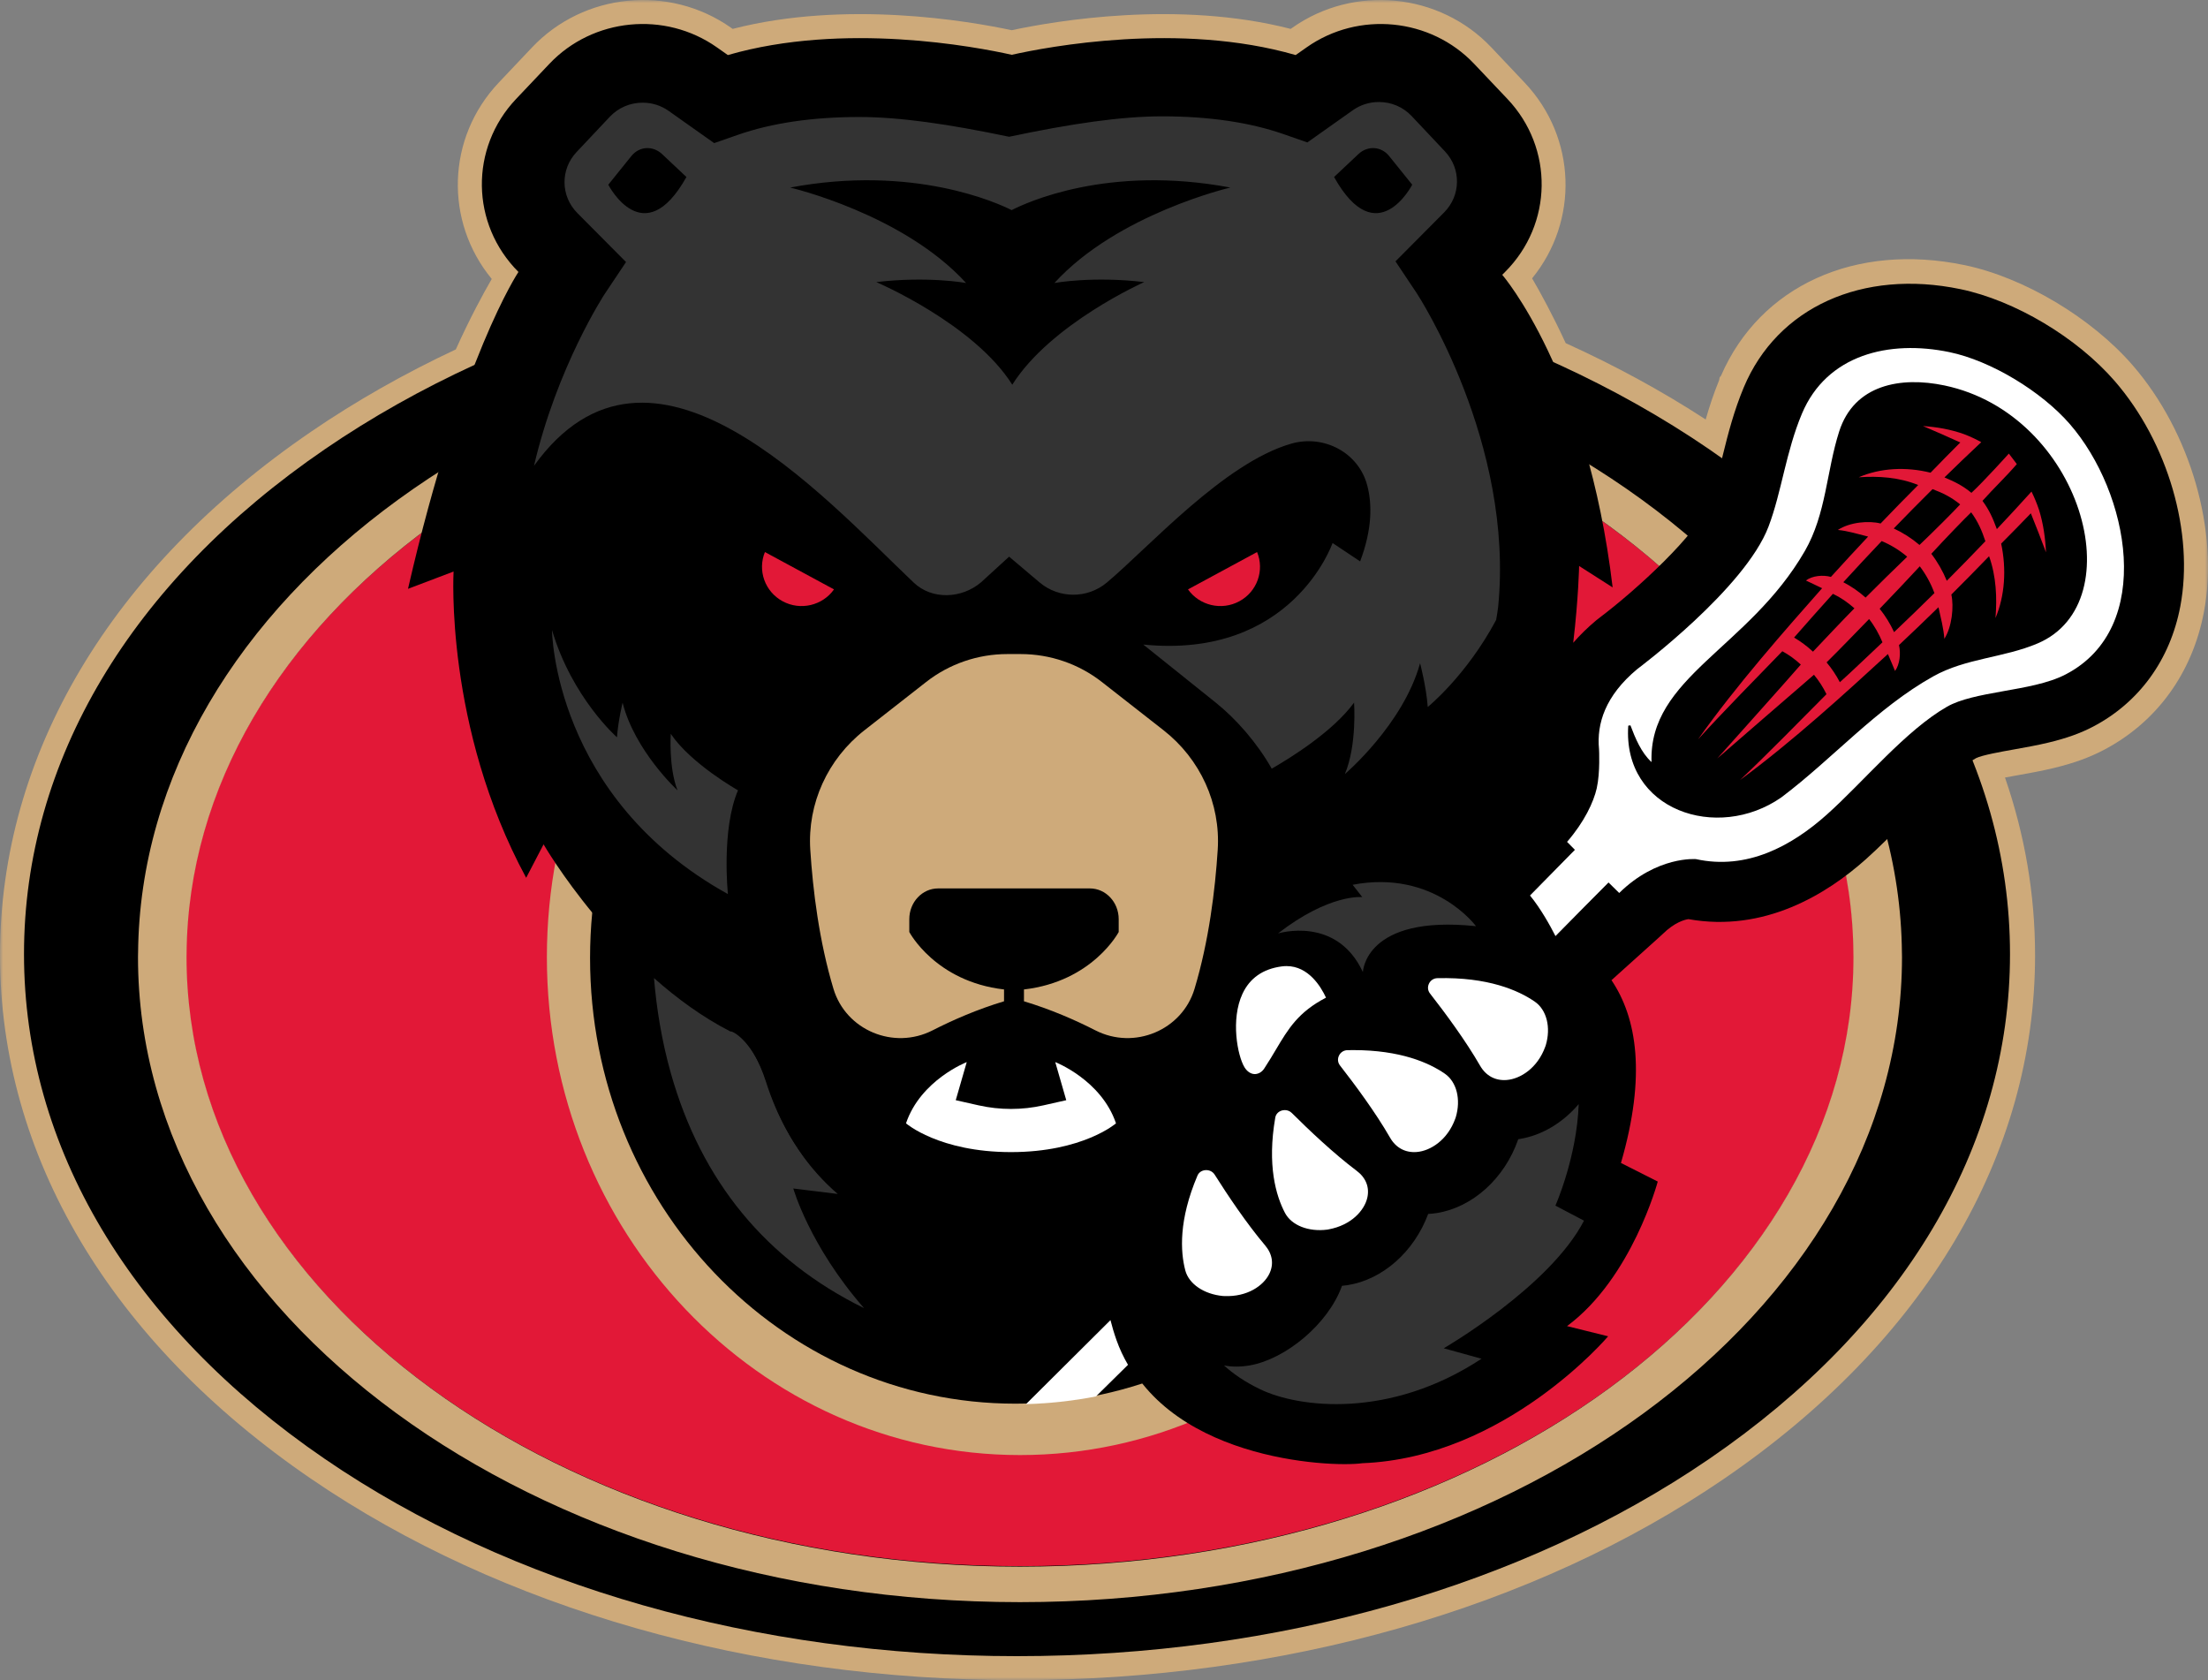
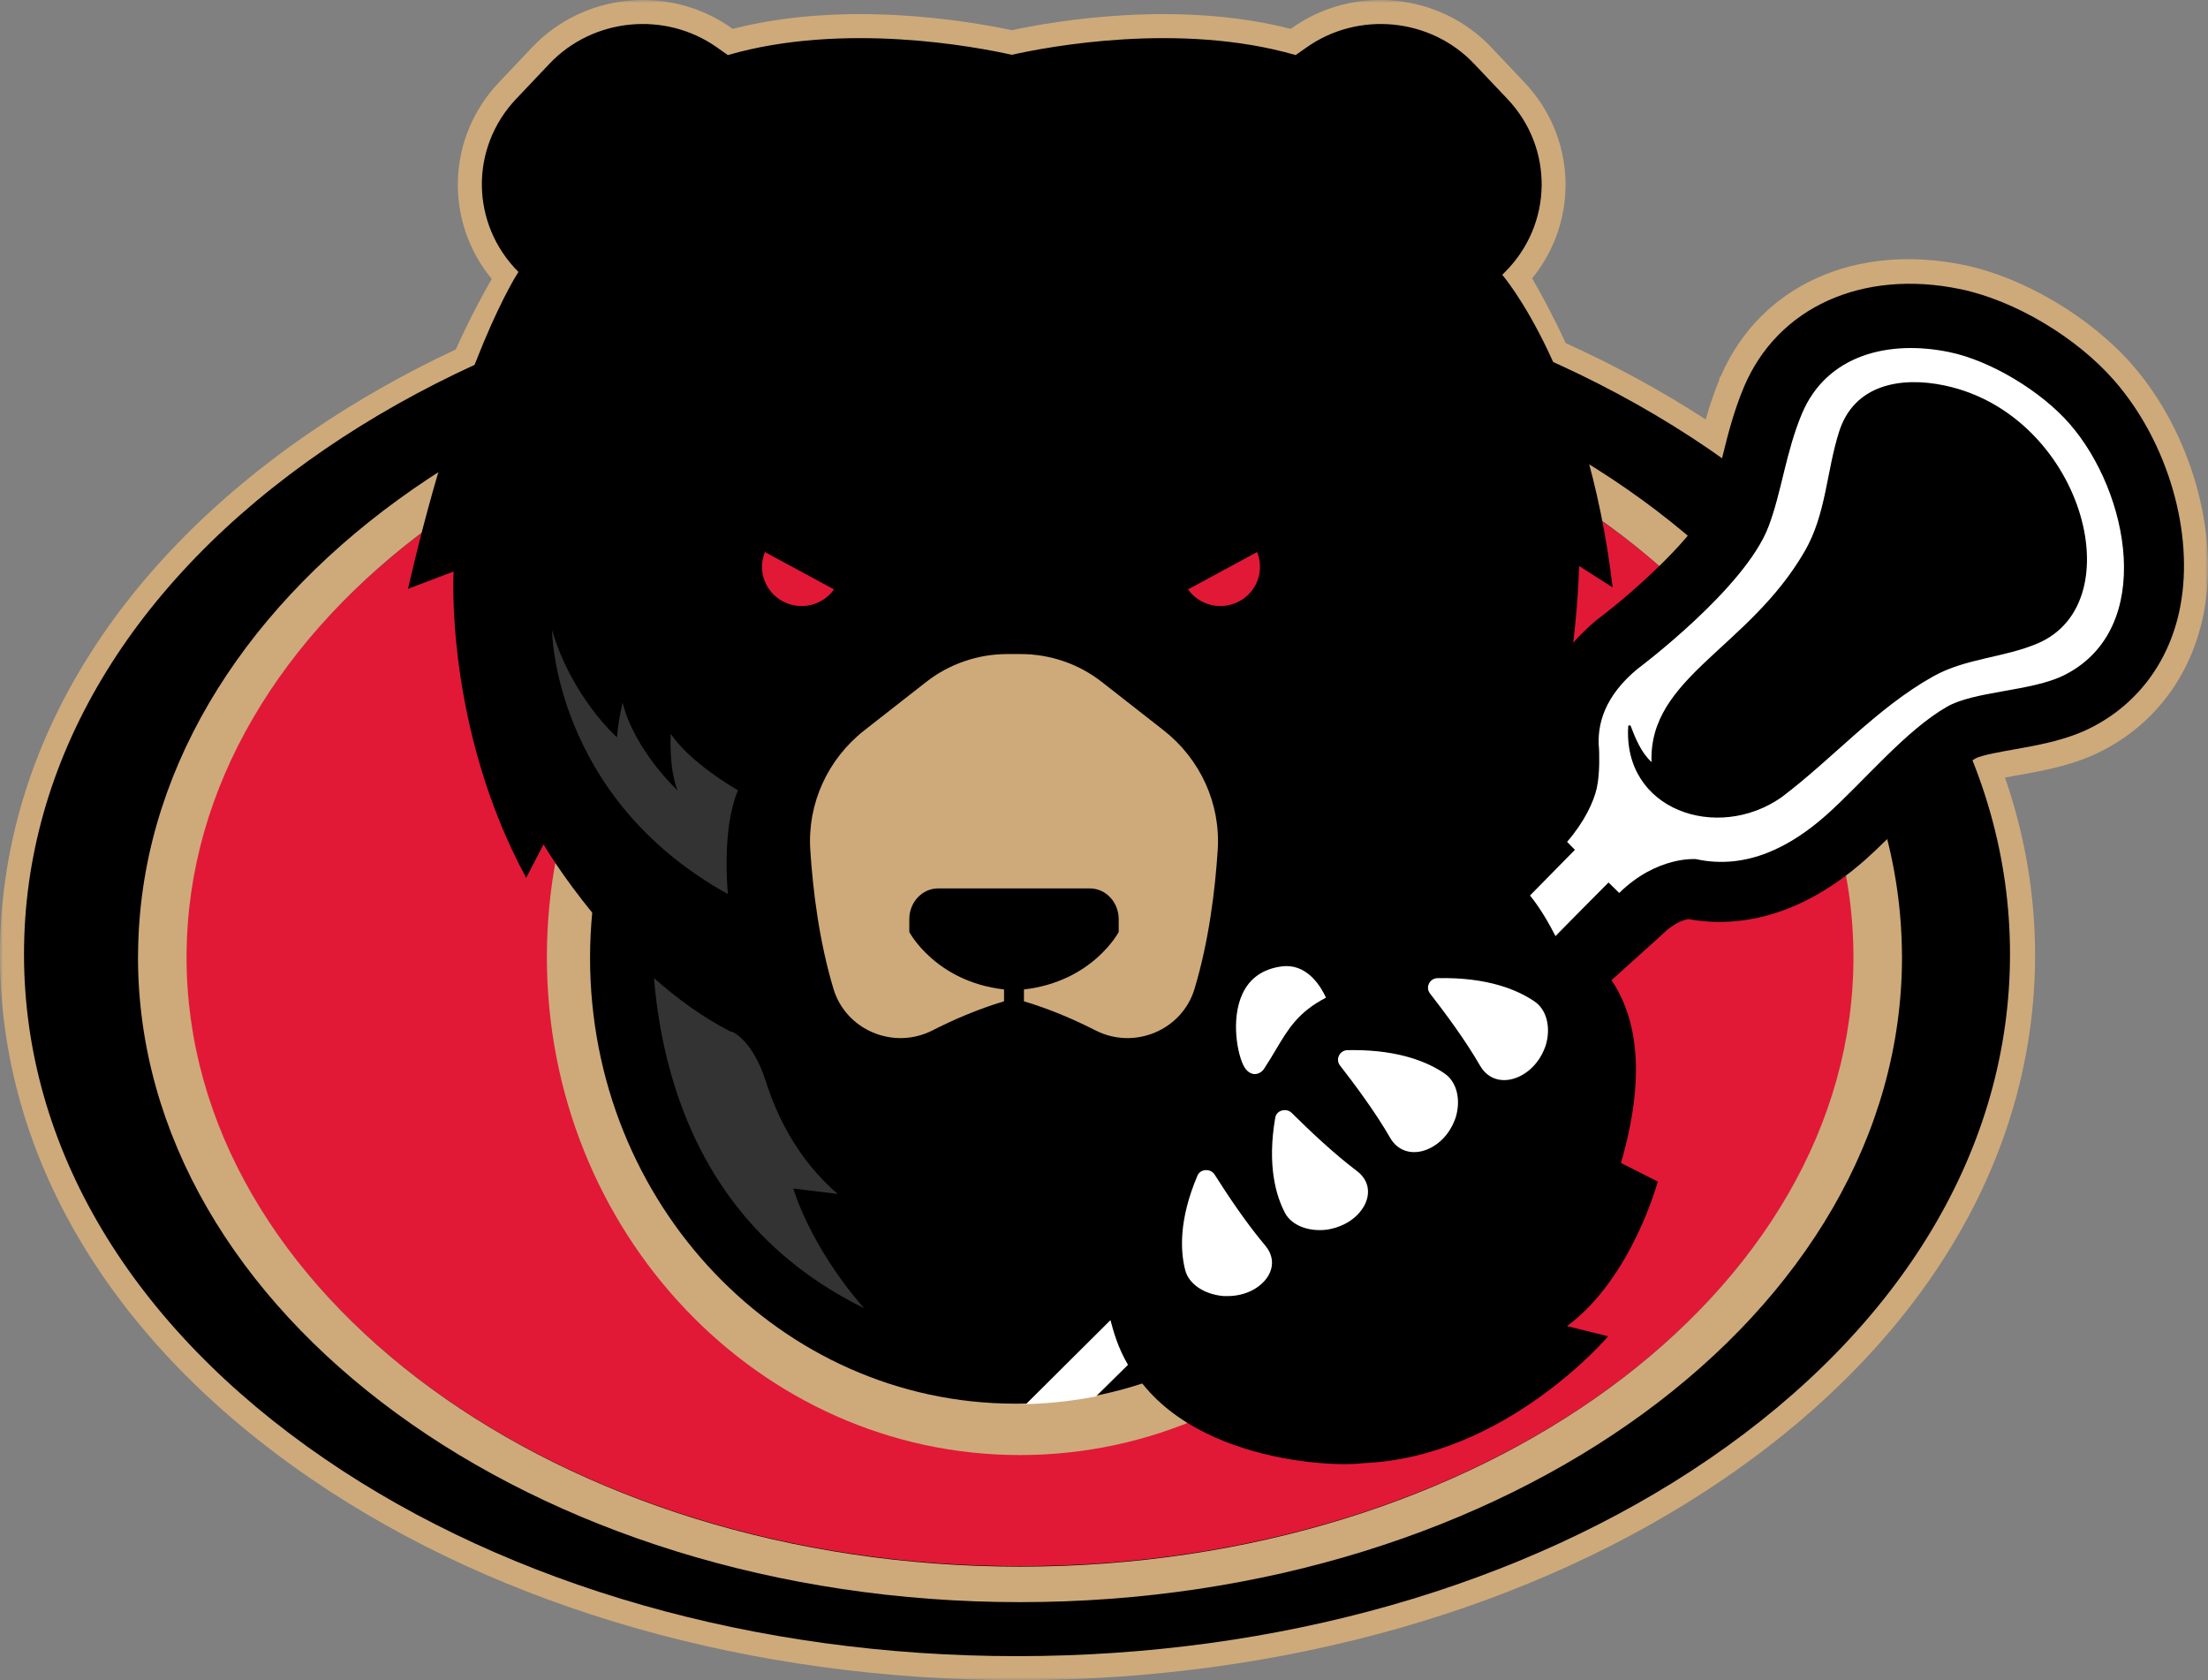
<svg xmlns="http://www.w3.org/2000/svg" xmlns:xlink="http://www.w3.org/1999/xlink" width="368px" height="280px" viewBox="0 0 368 280" version="1.1">
  <rect x="0" y="0" width="368" height="280" fill="#808080" stroke="none" />
  <title>ottawa-blackbears-logo</title>
  <defs>
    <polygon id="path-1" points="0 0 368 0 368 280 0 280" />
  </defs>
  <g id="Page-1" stroke="none" stroke-width="1" fill="none" fill-rule="evenodd">
    <g id="ottawa-blackbears-logo">
      <g id="Group-3">
        <mask id="mask-2" fill="white">
          <use xlink:href="#path-1" />
        </mask>
        <g id="Clip-2" />
        <path d="M355.474,60.907 C348.605,52.965 337.34,46.245 327.442,44.186 C309.237,40.398 293.359,47.621 286.84,62.606 L286.612,62.892 L286.516,63.378 C285.602,65.608 284.891,67.787 284.282,69.908 C276.984,65.157 269.175,60.912 260.953,57.188 C258.737,52.395 256.704,48.7 255.351,46.387 C263.157,36.816 262.782,22.945 254.106,13.77 L248.558,7.903 C239.931,-1.217 225.668,-2.626 215.38,4.628 L215.115,4.815 C196.311,-0.019 175.832,3.493 168.614,5.034 C161.396,3.492 140.916,-0.019 122.112,4.815 L121.846,4.628 C111.559,-2.626 97.296,-1.217 88.67,7.904 L83.122,13.77 C74.415,22.977 74.069,36.914 81.958,46.487 C80.541,48.93 78.344,52.969 75.969,58.231 C67.446,62.229 59.382,66.794 51.893,71.91 C18.429,94.769 -7.57228602e-05,125.767 -7.57228602e-05,159.192 C-7.57228602e-05,192.618 18.429,223.616 51.893,246.475 C83.54,268.094 125.339,280 169.59,280 C213.84,280 255.638,268.094 287.286,246.475 C320.749,223.616 339.178,192.619 339.178,159.192 C339.178,149.044 337.469,139.122 334.166,129.581 C334.681,129.483 335.267,129.374 335.947,129.253 L336.331,129.185 C338.246,128.842 340.225,128.489 342.26,128 C345.554,127.21 348.211,126.251 350.62,124.986 C359.459,120.348 365.39,112.181 367.321,101.992 C369.867,88.553 365.107,72.042 355.474,60.907" id="Fill-1" fill="#CEAA7A" mask="url(#mask-2)" />
      </g>
      <path d="M169.5,276 C126.085,276 85.12,264.33 54.151,243.141 C21.811,221.013 4,191.131 4,159 C4,126.868 21.811,96.987 54.151,74.859 C85.12,53.67 126.085,42 169.5,42 C212.915,42 253.88,53.67 284.849,74.859 C317.189,96.987 335,126.868 335,159 C335,191.131 317.189,221.013 284.849,243.141 C253.88,264.33 212.915,276 169.5,276" id="Fill-4" fill="#000000" />
      <path d="M139.627,198.976 C135.069,195.077 130.617,189.19 127.928,180.747 C125.511,173.161 121.756,171.662 121.756,171.912 C117.062,169.505 112.78,166.358 109,163 C109.406,167.883 110.241,173.294 111.803,178.832 C116.888,196.86 127.688,209.973 144,218 C134.905,207.591 132.219,198.064 132.219,198.064 L139.627,198.976 Z" id="Fill-6" fill="#333333" />
      <path d="M169.227,233.923 C130.08,233.923 98.344,200.67 98.344,159.651 C98.344,118.632 130.08,85.379 169.227,85.379 C208.374,85.379 240.109,118.632 240.109,159.651 C240.109,200.67 208.374,233.923 169.227,233.923 M255.485,99.557 C232.937,83.076 203.11,74 171.5,74 C139.89,74 110.063,83.076 87.515,99.557 C63.968,116.768 51,140.009 51,165 C51,189.991 63.968,213.233 87.515,230.444 C110.063,246.924 139.89,256 171.5,256 C203.11,256 232.937,246.924 255.485,230.444 C279.032,213.233 292,189.991 292,165 C292,140.009 279.032,116.768 255.485,99.557" id="Fill-8" fill="#CEAA7A" />
      <path d="M170,242.488 C126.45,242.488 91.146,205.333 91.146,159.5 C91.146,113.667 126.45,76.512 170,76.512 C213.55,76.512 248.854,113.667 248.854,159.5 C248.854,205.333 213.55,242.488 170,242.488 M170,58 C93.441,58 31.344,103.198 31.008,159.045 C31.004,159.197 31,159.348 31,159.5 C31,215.557 93.232,261 170,261 C246.768,261 309,215.557 309,159.5 C309,159.347 308.995,159.195 308.992,159.043 C308.654,103.197 246.558,58 170,58" id="Fill-10" fill="#E21837" />
      <path d="M170,261.083 C93.282,261.083 31.091,215.603 31.091,159.5 C31.091,159.348 31.094,159.196 31.098,159.045 C31.434,103.152 93.491,57.917 170,57.917 C246.508,57.917 308.564,103.15 308.902,159.042 C308.905,159.195 308.909,159.347 308.909,159.5 C308.909,215.603 246.718,261.083 170,261.083 M316.989,158.83 L316.987,158.83 C316.493,99.768 250.879,52 170,52 C89.12,52 23.507,99.768 23.013,158.83 L23.011,158.83 C23.01,159.053 23,159.276 23,159.5 C23,218.871 88.814,267 170,267 C251.186,267 317,218.871 317,159.5 C317,159.276 316.99,159.053 316.989,158.83" id="Fill-12" fill="#CEAA7A" />
      <path d="M352.475,63.528 C346.155,56.237 335.811,50.071 326.736,48.186 C310.395,44.791 296.221,51.213 290.632,64.55 L290.63,64.555 C289.025,68.392 288.043,72.16 287.171,75.706 L286.979,76.496 C286.331,79.163 285.719,81.68 284.935,83.753 C282.987,88.916 272.764,98.312 266.47,103.036 L266.044,103.373 C264.569,104.606 263.299,105.86 262.203,107.121 C263.089,99.621 263.186,94.323 263.186,94.323 L268.773,97.891 C264.531,62.14 250.373,45.795 250.373,45.795 L250.846,45.322 C258.823,37.342 258.995,24.679 251.239,16.493 L245.686,10.633 C238.431,2.977 226.432,1.797 217.777,7.888 L215.946,9.176 C196.622,3.588 174.58,7.8 168.627,9.132 C162.675,7.8 140.633,3.587 121.308,9.176 L119.478,7.888 C110.821,1.796 98.823,2.976 91.568,10.633 L86.016,16.493 C78.259,24.68 78.432,37.342 86.408,45.322 C86.408,45.322 76.857,59.542 68,98.131 L75.597,95.246 C75.597,95.246 74.084,121.143 87.694,146.287 L90.595,140.712 C90.595,140.712 102.815,161.876 121.465,171.43 C121.465,171.179 125.245,172.688 127.679,180.324 C131.451,192.161 138.666,199.029 144.819,202.409 C150.08,205.502 157.709,207.61 165.332,208.144 L165.333,208.276 L168.735,208.276 L171.945,208.275 L171.945,208.142 C176.556,207.818 181.167,206.914 185.257,205.566 C184.187,209.509 183.676,215.465 186.346,223.205 C193.292,243.341 221.771,244.599 227.063,243.844 C250.888,242.931 268.022,222.697 268.022,222.697 L261.172,220.998 C271.99,212.995 276.292,196.91 276.292,196.91 L270.159,193.809 C274.395,179.224 272.822,169.633 268.579,163.347 C268.579,163.348 268.58,163.348 268.58,163.348 L276.456,156.259 L277.088,155.679 C279.074,153.722 280.721,153.277 281.4,153.176 C294.033,155.429 304.428,149.044 310.994,143.178 C313.251,141.163 315.557,138.824 317.787,136.562 C318.911,135.422 320.053,134.262 321.21,133.124 C323.424,130.948 326.68,127.873 329.34,126.346 C330.304,125.848 333.717,125.241 335.366,124.948 L335.75,124.879 C337.609,124.547 339.532,124.204 341.444,123.745 C344.393,123.039 346.744,122.197 348.84,121.099 C356.529,117.071 361.695,109.953 363.384,101.055 C365.708,88.819 361.323,73.738 352.475,63.528" id="Fill-14" fill="#000000" />
      <path d="M139,98.224 C137.095,100.91 133.416,101.81 130.438,100.2 C127.46,98.59 126.235,95.039 127.487,92 L139,98.224 Z" id="Fill-16" fill="#E21837" />
-       <path d="M186,187.207 C183.556,179.973 175.876,177 175.876,177 L177.709,183.349 L173.902,184.207 C170.347,185.007 166.653,185.007 163.098,184.207 L159.291,183.349 L161.124,177 C161.124,177 153.444,179.973 151,187.207 C151,187.207 156.514,192 168.5,192 C180.486,192 186,187.207 186,187.207" id="Fill-18" fill="#FFFFFF" />
      <path d="M92,105 C92,105 92.186,132.86 121.319,149 C121.319,149 120.199,138.24 123,131.707 C123,131.707 115.157,127.288 111.795,122.293 C111.795,122.293 111.422,127.864 112.916,131.707 C112.916,131.707 105.82,125.175 103.765,117.105 C103.765,117.105 103.018,120.179 102.831,122.869 C102.831,122.869 95.361,116.336 92,105" id="Fill-20" fill="#333333" />
      <path d="M198,98.224 C199.905,100.91 203.584,101.81 206.562,100.2 C209.54,98.59 210.765,95.039 209.513,92 L198,98.224 Z" id="Fill-22" fill="#E21837" />
      <path d="M193.921,121.696 L183.627,113.642 C179.786,110.637 175.019,109 170.106,109 L169.486,109 L168.515,109 L167.893,109 C162.982,109 158.215,110.637 154.373,113.642 L144.08,121.696 C137.946,126.494 134.556,133.925 135.047,141.613 C135.476,148.33 136.514,156.819 138.911,164.79 C140.985,171.685 148.947,175.026 155.439,171.706 C158.846,169.965 162.906,168.202 167.34,166.865 L167.34,164.894 C155.885,163.576 151.55,155.32 151.55,155.32 L151.55,153.181 C151.55,150.351 153.702,148.056 156.356,148.056 L181.644,148.056 C184.299,148.056 186.45,150.351 186.45,153.181 L186.45,155.32 C186.45,155.32 182.116,163.576 170.66,164.894 L170.66,166.865 C175.094,168.202 179.155,169.965 182.561,171.706 C189.054,175.026 197.015,171.685 199.089,164.79 C201.487,156.819 202.525,148.33 202.953,141.613 C203.444,133.925 200.055,126.494 193.921,121.696" id="Fill-24" fill="#CEAA7A" />
      <path d="M185.078,220 L171,234 C174.974,233.895 178.867,233.456 182.655,232.719 L188,227.45 C187.261,226.178 186.61,224.821 186.09,223.351 C185.679,222.193 185.35,221.077 185.078,220" id="Fill-26" fill="#FFFFFF" />
      <path d="M339.599,107.229 C333.964,109.627 327.63,109.682 322.21,112.716 C312.725,118.021 305.496,126.408 296.888,132.888 C286.207,140.334 270.416,135.037 271.376,120.933 L271.74,120.879 C272.538,123.001 273.547,125.447 275.257,127.003 C274.754,112.866 291.444,108.062 300.807,91.828 C304.376,85.644 304.407,78.536 306.527,71.914 C309.034,64.067 316.813,62.713 324.074,64.235 C346.902,69.021 355.724,100.378 339.599,107.229 M344.963,70.662 C340.258,65.25 331.855,60.121 324.886,58.679 C314.865,56.603 304.465,59.084 300.316,68.952 C298.989,72.114 298.144,75.364 297.358,78.552 C296.575,81.75 295.848,84.87 294.757,87.747 C290.853,98.061 273.042,111.383 272.868,111.512 C267.535,115.955 266.094,120.615 266.505,124.851 C266.505,124.851 266.559,125.815 266.537,127.111 C266.52,128.401 266.423,130.031 266.122,131.371 C265.6,133.671 264.058,136.973 261.177,140.299 L262.486,141.625 L255,149.236 C256.758,151.377 258.309,154.159 259.246,156 C259.246,155.959 268.087,147.066 268.087,147.066 L269.869,148.817 C276.173,142.625 282.633,143.17 282.665,143.174 C291.145,145.03 298.561,141.014 304.413,135.803 C307.493,133.06 310.813,129.507 314.268,126.118 C317.691,122.763 321.12,119.711 324.51,117.771 C326.726,116.506 330.021,115.872 333.793,115.202 C335.667,114.868 337.544,114.542 339.287,114.125 C341.059,113.702 342.807,113.16 344.313,112.373 C359.245,104.577 354.858,82.043 344.963,70.662" id="Fill-28" fill="#FFFFFF" />
-       <path d="M263.118,184 C260.477,187.103 256.984,189.225 253.237,189.821 C253.171,189.832 253.106,189.842 253.041,189.851 L253.016,189.924 C250.749,196.404 245.431,201.204 239.469,202.155 C239.002,202.23 238.522,202.279 238.032,202.302 C235.69,208.597 230.46,213.236 224.617,214.167 C224.303,214.217 223.986,214.257 223.665,214.284 C221.369,220.688 214.24,226.496 208.341,227.536 C206.741,227.818 205.307,227.808 204,227.55 C205.542,228.958 207.493,230.298 209.98,231.502 C216.491,234.654 231.648,236.496 246.921,226.435 L240.622,224.694 C240.622,224.694 258.291,214.469 264,203.424 L259.235,200.92 C259.235,200.92 262.807,192.886 263.118,184" id="Fill-30" fill="#333333" />
      <path d="M246.679,177.597 C247.653,179.291 249.237,180.139 251.134,179.981 C253.393,179.795 256.25,178.009 257.541,174.438 L257.628,174.192 C258.513,171.232 257.785,168.299 255.803,166.93 C253.065,165.04 248.02,162.813 239.566,163.013 C238.966,163.026 238.446,163.355 238.176,163.894 C237.895,164.454 237.953,165.08 238.334,165.567 C240.807,168.734 244.263,173.393 246.679,177.597" id="Fill-32" fill="#FFFFFF" />
      <path d="M225.561,175 C225.234,175 224.903,175.004 224.565,175.012 C223.966,175.025 223.446,175.354 223.175,175.893 C222.894,176.453 222.954,177.079 223.334,177.565 C225.806,180.732 229.261,185.39 231.679,189.597 C232.653,191.292 234.234,192.137 236.134,191.982 C238.393,191.796 241.25,190.009 242.541,186.438 L242.627,186.195 C243.514,183.231 242.785,180.298 240.803,178.93 C238.174,177.114 233.424,175 225.561,175" id="Fill-34" fill="#FFFFFF" />
      <path d="M214.133,185 C213.94,185 213.757,185.031 213.597,185.082 C213.034,185.263 212.641,185.698 212.546,186.245 C211.166,194.191 212.661,199.266 214.159,202.125 C215.247,204.202 218.08,205.324 221.211,204.918 L221.43,204.879 C225.202,204.182 227.387,201.739 227.879,199.625 C228.285,197.881 227.661,196.283 226.123,195.125 C222.269,192.225 218.11,188.278 215.299,185.477 C214.948,185.127 214.521,185 214.133,185" id="Fill-36" fill="#FFFFFF" />
      <path d="M201.041,195 C200.991,195 200.942,195.001 200.892,195.006 C200.291,195.053 199.802,195.392 199.581,195.909 C196.423,203.331 196.732,208.597 197.548,211.709 C198.139,213.966 200.654,215.682 203.808,215.979 L204.031,215.989 C207.893,216.162 210.586,214.249 211.547,212.296 C212.336,210.692 212.088,209.004 210.85,207.541 C207.734,203.864 204.561,199.105 202.448,195.761 C202.142,195.278 201.624,195 201.041,195" id="Fill-38" fill="#FFFFFF" />
      <path d="M214.422,161 C214.157,161 213.884,161.018 213.602,161.056 C210.491,161.474 208.298,163.006 207.084,165.607 C205.081,169.898 206.252,175.953 207.414,177.861 C207.848,178.573 208.472,178.988 209.127,179 C209.722,178.987 210.305,178.678 210.694,178.087 C211.439,176.957 212.055,175.922 212.65,174.921 C214.71,171.456 216.37,168.664 221,166.262 C220.157,164.436 218.084,161 214.422,161" id="Fill-40" fill="#FFFFFF" />
-       <path d="M246,154.35 C246,154.35 239.04,144.854 225.44,147.449 L227.046,149.504 C227.046,149.504 221.613,148.883 213,155.561 C213,155.561 222.765,152.533 227.147,162 C227.147,162 227.453,152.4 246,154.35" id="Fill-42" fill="#333333" />
-       <path d="M222.345,29.498 L226.4,25.682 C227.941,24.232 230.205,24.371 231.514,25.996 L235.37,30.782 C235.37,30.782 229.478,42.259 222.345,29.498 M190.697,47.012 C190.697,47.012 175.134,53.935 168.713,64.112 C168.715,64.115 168.716,64.118 168.719,64.12 C168.674,64.165 168.649,64.062 168.707,64.12 C168.709,64.118 168.711,64.115 168.713,64.112 C162.29,53.935 146.053,47.012 146.053,47.012 C154.643,45.992 161.011,47.159 161.011,47.159 C150.496,35.632 131.687,31.256 131.687,31.256 C152.221,27.395 166.327,33.852 168.607,35.017 C170.886,33.852 184.528,27.395 205.063,31.256 C205.063,31.256 186.254,35.632 175.738,47.159 C175.738,47.159 182.107,45.992 190.697,47.012 M101.381,30.782 L105.235,25.996 C106.545,24.371 108.809,24.232 110.35,25.682 L114.404,29.498 C107.272,42.259 101.381,30.782 101.381,30.782 M236.132,48.875 L232.58,43.556 L240.694,35.393 C243.487,32.581 243.548,28.121 240.832,25.239 L235.286,19.353 C233.856,17.835 231.91,17 229.805,17 C228.237,17 226.731,17.478 225.453,18.383 L217.889,23.737 L213.939,22.358 C208.287,20.387 201.479,19.387 193.705,19.387 C186.84,19.387 178.555,20.604 168.189,22.792 C158.077,20.676 149.957,19.499 143.212,19.499 C135.437,19.499 128.63,20.499 122.979,22.471 L119.028,23.849 L111.463,18.495 C110.186,17.59 108.681,17.112 107.112,17.112 C105.007,17.112 103.06,17.948 101.63,19.465 L96.085,25.35 C93.369,28.233 93.429,32.694 96.224,35.504 L104.338,43.669 L100.784,48.987 C100.663,49.17 92.844,61.164 89,77.629 C108.436,50.619 136.879,82.439 152.285,97.091 C155.341,99.998 160.27,99.78 163.489,97.058 L168.185,92.767 L173.26,97.058 C176.48,99.78 181.232,99.8 184.464,97.091 C191.46,91.226 204.014,77.149 215.206,73.937 C220.668,72.369 226.434,75.447 227.868,80.871 C228.704,84.031 228.707,88.21 226.686,93.556 L222.094,90.492 C222.094,90.492 215.43,109.897 190.548,107.417 L202.63,117.096 C206.016,119.81 209.506,123.773 211.955,128.099 C215.136,126.271 222.179,121.893 225.679,117.089 C225.679,117.089 226.191,124.138 224.144,129 C224.144,129 233.867,120.735 236.681,110.525 C236.681,110.525 237.705,114.415 237.961,117.819 C237.961,117.819 244.395,112.617 249.356,103.314 C249.484,102.623 249.587,101.912 249.685,101.197 C252.431,73.88 236.307,49.138 236.132,48.875" id="Fill-44" fill="#333333" />
-       <path d="M300.136,110.752 C299.188,109.875 298.156,109.126 297.056,108.529 C293.122,112.59 286.795,119.017 283,123.226 C289.32,114.278 297.645,104.857 303.684,98.026 C302.786,97.594 301.886,97.166 300.987,96.742 C302.029,95.951 303.811,95.765 305.153,96.142 C307.199,93.882 309.267,91.643 311.354,89.422 C309.689,89.007 307.986,88.475 306.308,88.317 C308.341,86.997 311.495,86.739 313.431,87.242 C315.501,85.077 317.589,82.945 319.698,80.83 C316.491,79.521 312.997,79.312 309.793,79.538 C313.375,77.977 317.701,77.758 321.759,78.777 C323.397,77.085 325.05,75.4 326.715,73.738 C324.652,72.795 322.579,71.885 320.498,71 C322.77,71.156 325.109,71.549 327.348,72.356 C328.32,72.727 329.28,73.173 330.209,73.688 C328.145,75.621 326.101,77.584 324.076,79.564 C325.792,80.286 327.075,80.905 328.57,82.133 C330.637,80.229 334.806,75.592 334.806,75.592 C335.023,75.845 335.931,77.078 336.137,77.338 C334.303,79.488 332.29,81.357 330.415,83.467 C331.572,85.042 332.149,86.385 332.809,88.176 C334.759,86.114 336.68,84.027 338.583,81.92 C339.063,82.893 339.476,83.898 339.818,84.911 C340.554,87.252 340.89,89.682 341,92.046 C340.186,89.868 339.346,87.7 338.473,85.542 C336.837,87.243 335.192,88.925 333.526,90.594 C334.434,94.824 334.147,99.302 332.578,102.995 C332.854,99.671 332.714,96.043 331.513,92.696 C329.439,94.845 327.339,96.974 325.225,99.081 C325.672,101.097 325.325,104.496 324.057,106.452 C323.936,104.707 323.452,102.934 323.079,101.194 C320.905,103.324 318.711,105.423 316.495,107.506 C316.832,108.908 316.621,110.754 315.842,111.818 C315.448,110.878 315.052,109.938 314.654,108.996 C307.959,115.139 298.732,123.603 289.994,130 C294.12,126.14 300.428,119.694 304.413,115.686 C303.855,114.533 303.152,113.447 302.326,112.45 C301.359,113.266 286.214,126.397 286.214,126.397 C286.214,126.397 299.324,111.746 300.136,110.752 M321.888,92.292 C322.951,93.683 323.812,95.195 324.463,96.791 C326.631,94.617 328.775,92.421 330.897,90.198 C330.307,88.408 329.672,86.941 328.528,85.381 C327.575,86.274 324.052,89.926 321.888,92.292 M313.278,101.449 C314.244,102.657 315.045,103.963 315.681,105.348 C317.943,103.202 320.185,101.032 322.405,98.84 C321.82,97.256 321.008,95.753 319.965,94.379 C317.758,96.758 315.528,99.113 313.278,101.449 M304.431,110.387 C305.292,111.411 306.033,112.519 306.643,113.693 C308.955,111.613 311.476,109.163 313.745,107.04 C313.169,105.67 312.448,104.351 311.514,103.167 C309.263,105.47 306.726,108.125 304.431,110.387 M305.488,98.961 C303.401,101.28 301.063,103.892 299.014,106.249 C300.134,106.907 301.188,107.694 302.163,108.601 C304.381,106.267 306.814,103.668 309.07,101.374 C307.947,100.382 306.796,99.583 305.488,98.961 M313.614,90.167 C311.461,92.432 309.327,94.717 307.218,97.027 C308.542,97.708 309.788,98.568 310.933,99.588 C313.222,97.294 315.536,95.024 317.867,92.779 C316.56,91.671 315.13,90.803 313.614,90.167 M322.094,81.515 C319.915,83.676 317.759,85.86 315.624,88.068 C317.148,88.773 318.59,89.691 319.916,90.818 C322.233,88.623 325.815,85.035 326.693,84.059 C325.211,82.845 323.807,82.163 322.094,81.515" id="Fill-46" fill="#E21837" />
    </g>
  </g>
</svg>